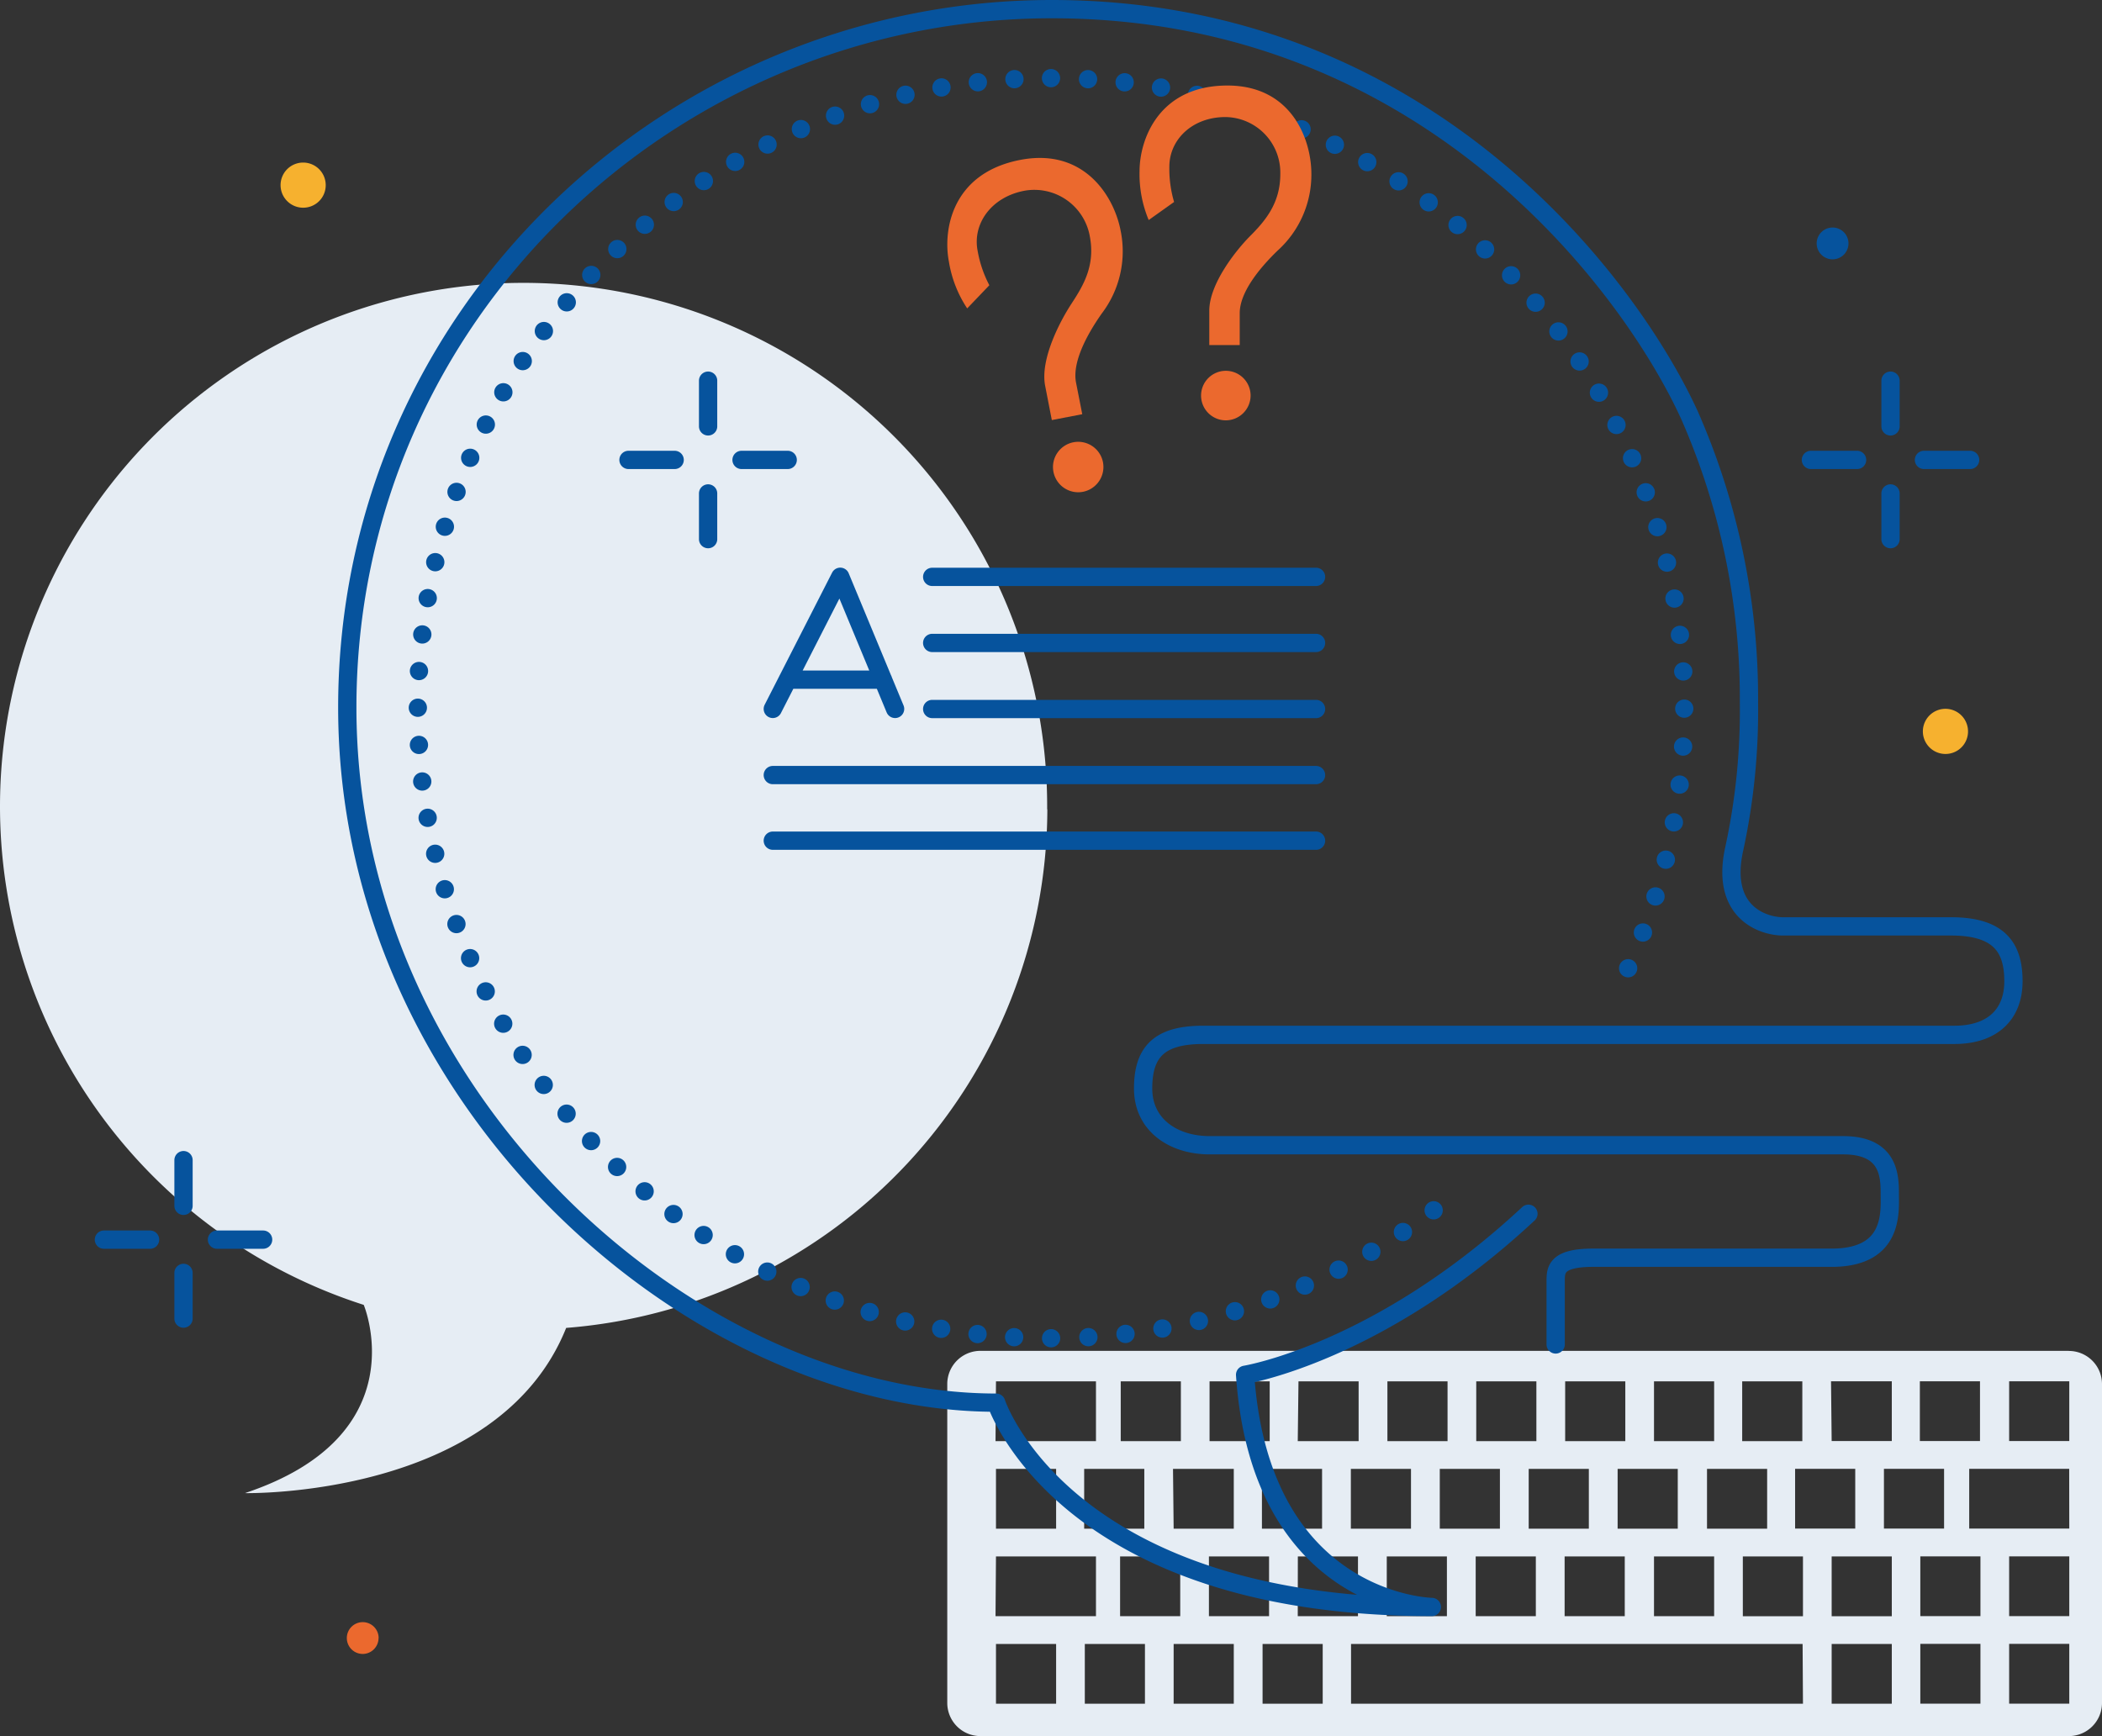
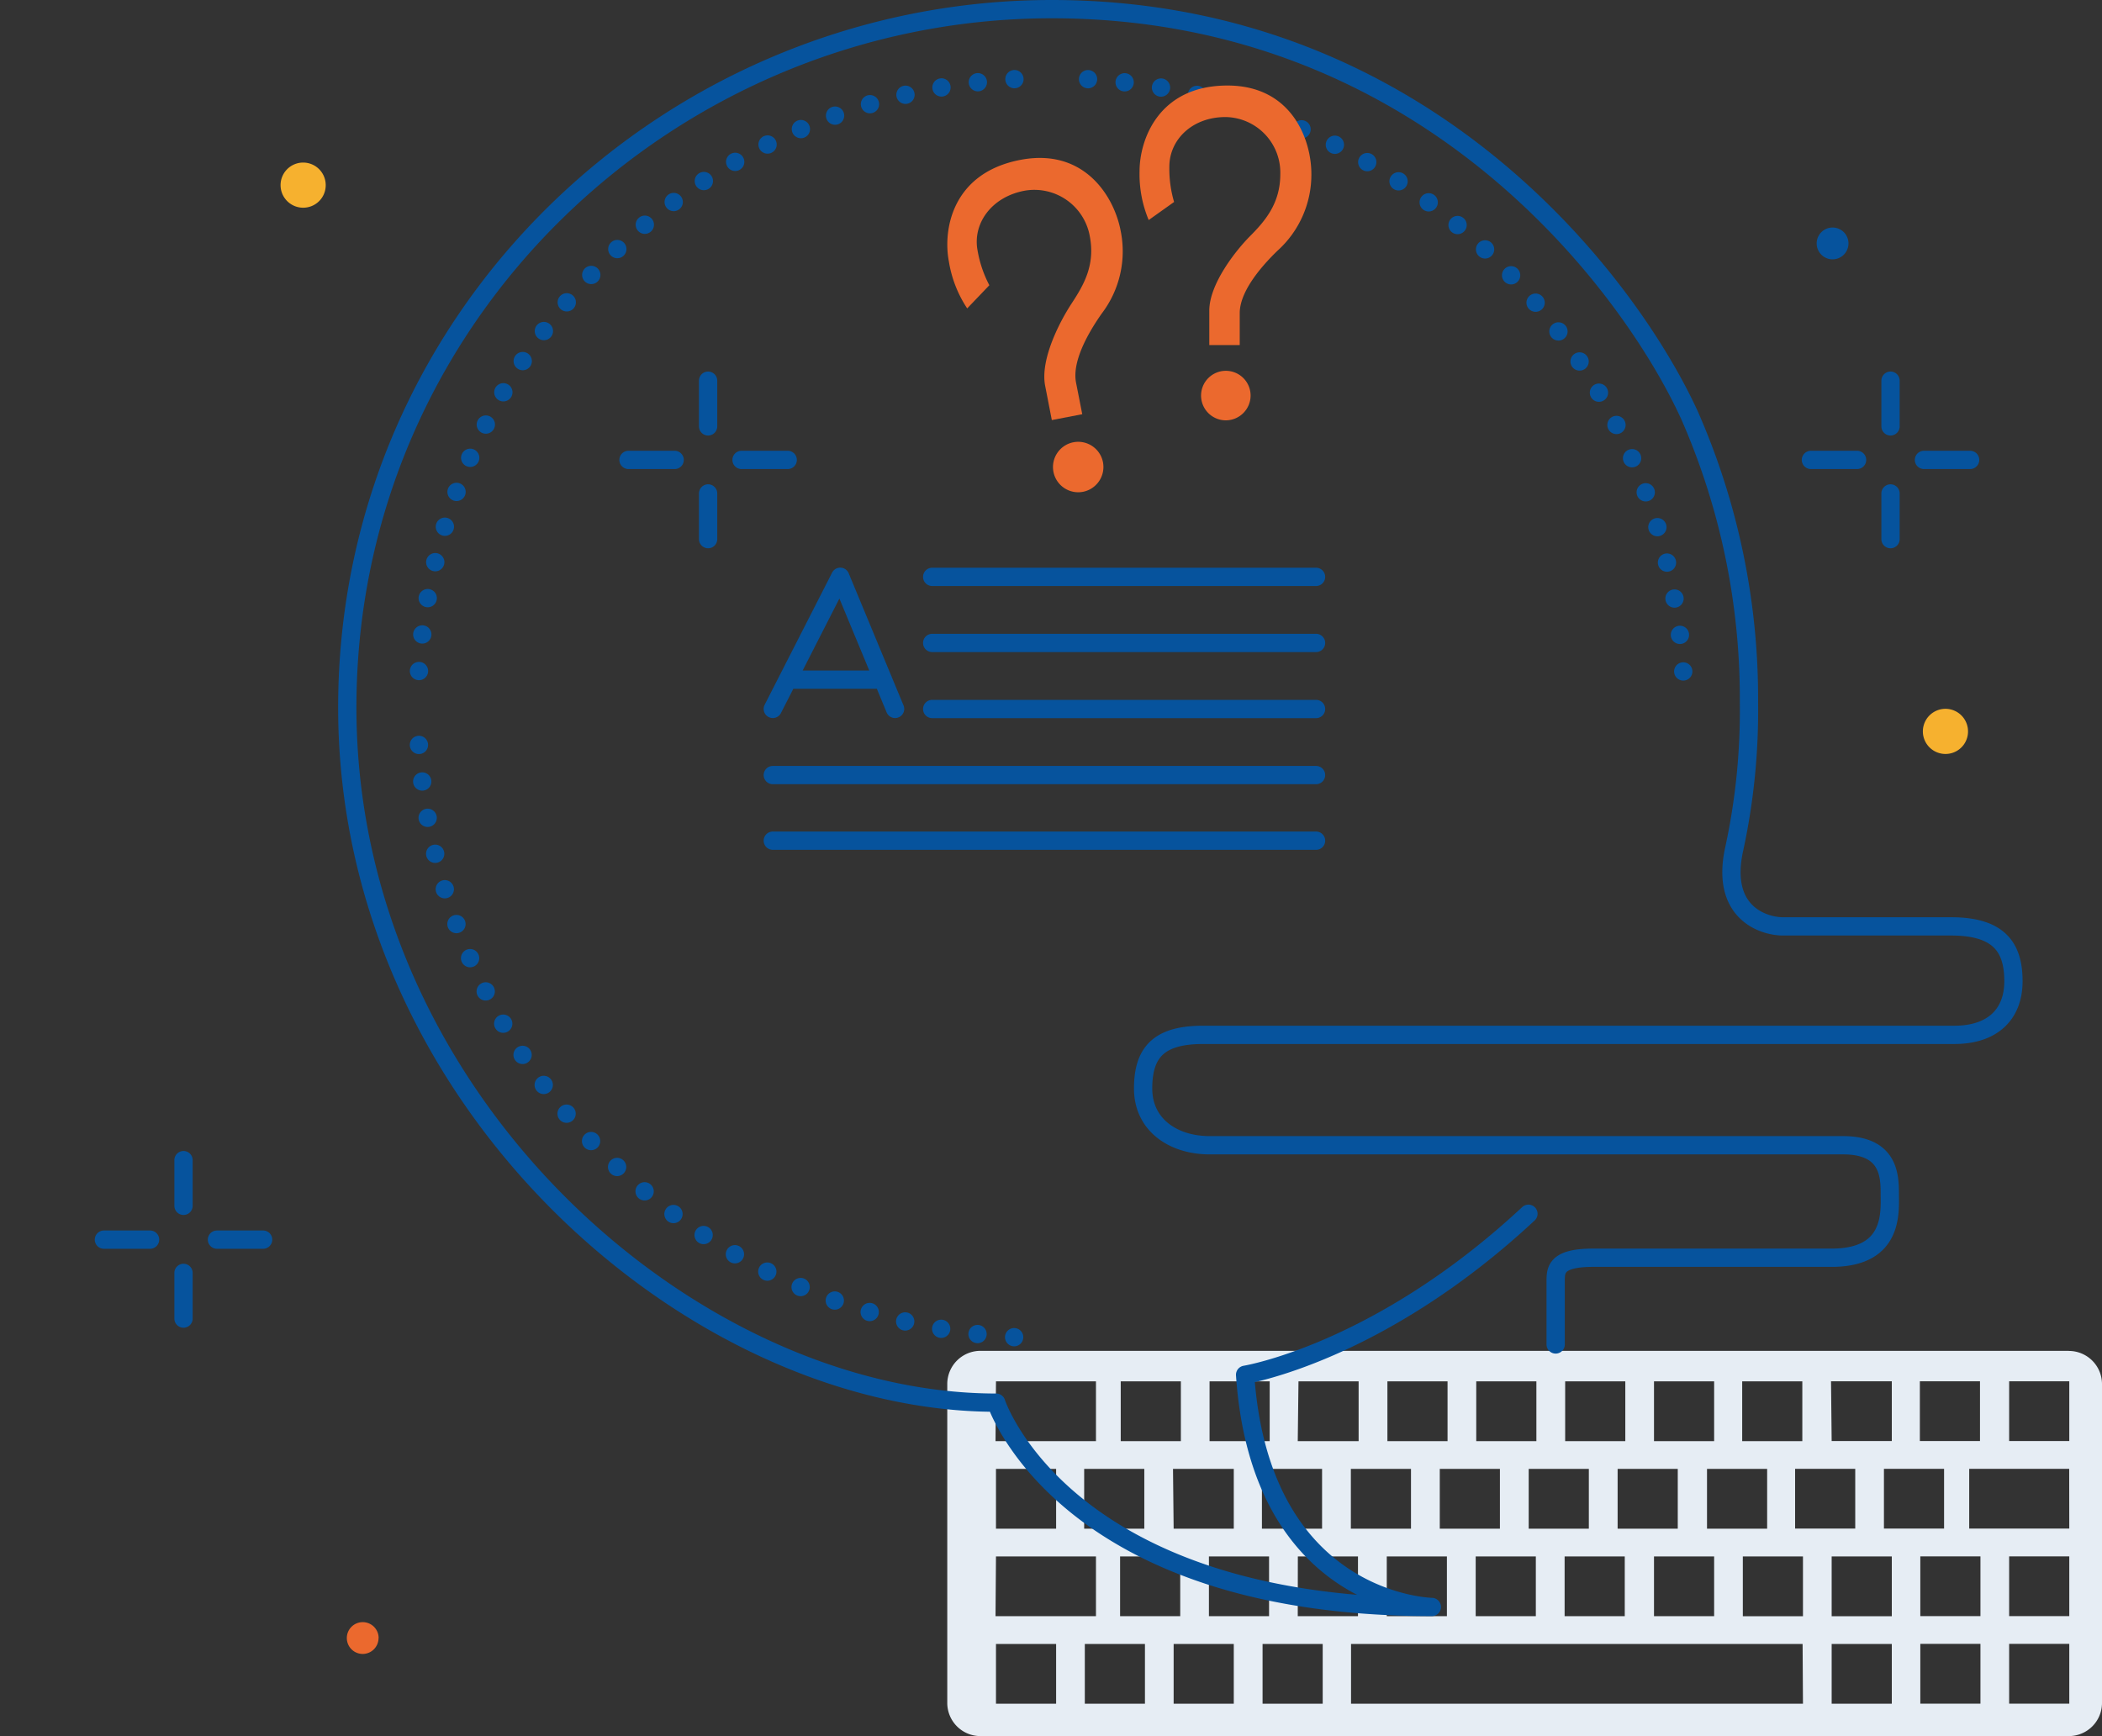
<svg xmlns="http://www.w3.org/2000/svg" viewBox="0 0 230 190">
  <rect x="0" y="0" width="230" height="190" fill="#333333" stroke="none" />
  <defs>
    <style>.cls-1,.cls-10,.cls-4,.cls-8,.cls-9{fill:none;}.cls-2{clip-path:url(#clip-path);}.cls-3{fill:#e6edf4;}.cls-10,.cls-4,.cls-8,.cls-9{stroke:#06539d;stroke-linecap:round;stroke-linejoin:round;stroke-width:2px;}.cls-5{fill:#f6b12f;}.cls-6{fill:#06539d;}.cls-7{fill:#eb692e;}.cls-8{stroke-dasharray:0 4.18;}.cls-9{stroke-dasharray:0 4.02;}.cls-10{stroke-dasharray:0 4.08;}</style>
    <clipPath id="clip-path" transform="translate(0 0)">
      <rect class="cls-1" width="230" height="190" />
    </clipPath>
  </defs>
  <title>cta_contact</title>
  <g id="Calque_2" data-name="Calque 2">
    <g id="Calque_1-2" data-name="Calque 1">
      <g class="cls-2">
-         <path class="cls-3" d="M114.58,88.56A57.29,57.29,0,1,0,39.8,142.8h0s6,14.28-13,20.6c0,0,27.67.59,35.15-18.08h0a57.08,57.08,0,0,0,52.65-56.74" transform="translate(0 0)" />
        <path class="cls-3" d="M226.42,157.7h-6.58v-6.54h6.58Zm0,9.58H215.47v-6.54h10.94Zm0,9.58h-6.58v-6.54h6.58Zm0,9.58h-6.58v-6.54h6.58Zm-9.72-9.58h-6.58v-6.54h6.58Zm0,9.58h-6.58v-6.54h6.58ZM207,176.87h-6.58v-6.54H207Zm0,9.58h-6.58v-6.54H207Zm-9.72-9.58h-6.58v-6.54h6.58Zm0,9.58H147.83v-6.54h49.41Zm-52.55,0h-6.58v-6.54h6.58Zm-9.73,0h-6.58v-6.54H135Zm-9.72,0h-6.58v-6.54h6.58Zm-9.72,0h-6.58v-6.54h6.58Zm-6.58-16.12h10.94v6.54H108.93Zm0-9.58h6.58v6.54h-6.58Zm0-9.58h10.94v6.54H108.93Zm13.65,0h6.58v6.54h-6.58Zm9.72,0h6.58v6.54h-6.58Zm9.73,0h6.58v6.54H142Zm9.73,0h6.58v6.54h-6.58Zm9.72,0h6.58v6.54h-6.58Zm9.73,0h6.58v6.54h-6.58Zm9.72,0h6.58v6.54h-6.58Zm5.8,9.58h6.58v6.54h-6.58Zm-5.8,9.58h6.58v6.54h-6.58ZM177,160.75h6.58v6.54H177Zm-5.8,9.58h6.58v6.54h-6.58Zm-3.93-9.58h6.58v6.54h-6.58Zm-5.8,9.58h6.58v6.54h-6.58Zm-3.93-9.58h6.58v6.54h-6.58Zm-5.8,9.58h6.58v6.54h-6.58Zm-3.93-9.58h6.58v6.54h-6.58Zm-5.8,9.58h6.58v6.54H142Zm-3.93-9.58h6.58v6.54h-6.58Zm-5.8,9.58h6.58v6.54h-6.58Zm-3.93-9.58H135v6.54h-6.58Zm-9.72,0h6.58v6.54h-6.58Zm3.93,9.58h6.58v6.54h-6.58Zm68.07-19.16h6.58v6.54h-6.58ZM203,167.28h-6.58v-6.54H203Zm-2.65-16.12H207v6.54h-6.58Zm12.37,16.12h-6.58v-6.54h6.58Zm-2.65-16.12h6.58v6.54h-6.58Zm16.25-3.33H107.29a3.63,3.63,0,0,0-3.64,3.61v34.94a3.63,3.63,0,0,0,3.64,3.61H226.37a3.63,3.63,0,0,0,3.63-3.61V151.45a3.63,3.63,0,0,0-3.63-3.61" transform="translate(0 0)" />
        <path class="cls-4" d="M73.82,50.33H68.77m17.42,0H81.14M77.48,54v5m0-17.34v5m-61.06,89H11.37m17.42,0H23.74m-3.66,3.64v5m0-17.34v5M203.2,50.33h-5.05m17.42,0h-5.05M206.86,54v5m0-17.34v5M96.62,74.38H86.19m-1.63,3.2,7.38-14.46,6,14.46M84.56,92H144M84.56,84.82H144m-42-7.23h42m-42-7.23h42m-42-7.23h42m26.22,84v-6.89c0-1.24,0-2.6,4.09-2.6h26.11c6.81,0,6.36-5,6.36-7s-.11-5.31-5.11-5.31H132.34c-3.86,0-7.26-2.15-7.26-6.21s1.82-5.87,6.58-5.87h82.18c4.2,0,6.47-2.26,6.47-5.87s-1.48-6-6.81-6H195.11c-2.16,0-6.94-1.51-5.33-8.58a71.41,71.41,0,0,0,1.59-15.93,77,77,0,0,0-6.47-31.35C178.77,32,156.64,1,115.09,1S38,34.38,38,77.42s37.8,76.08,71,76.08c0,0,7.32,22.36,47.67,22.36,0,0-18.73-.34-20.43-25.41,0,0,14.64-2.37,31-17.62" transform="translate(0 0)" />
        <path class="cls-5" d="M35.64,20.28a2.47,2.47,0,1,0-2.47,2.45,2.46,2.46,0,0,0,2.47-2.45" transform="translate(0 0)" />
        <path class="cls-5" d="M215.34,80.06a2.47,2.47,0,1,0-2.47,2.45,2.46,2.46,0,0,0,2.47-2.45" transform="translate(0 0)" />
        <path class="cls-6" d="M202.26,26.65a1.74,1.74,0,1,0-1.74,1.73,1.74,1.74,0,0,0,1.74-1.73" transform="translate(0 0)" />
        <path class="cls-7" d="M41.43,179.24A1.74,1.74,0,1,0,39.68,181a1.74,1.74,0,0,0,1.74-1.73" transform="translate(0 0)" />
-         <path class="cls-8" d="M179.77,102.05a68.4,68.4,0,0,0,4.49-22.46" transform="translate(0 0)" />
        <path class="cls-9" d="M184.18,73.48A69.14,69.14,0,0,0,117,8.58" transform="translate(0 0)" />
        <path class="cls-9" d="M111,8.66A69.11,69.11,0,0,0,45.75,75.49" transform="translate(0 0)" />
        <path class="cls-9" d="M45.84,81.52A69.14,69.14,0,0,0,113,146.42" transform="translate(0 0)" />
-         <path class="cls-10" d="M119.09,146.33a69.13,69.13,0,0,0,36.13-12.68" transform="translate(0 0)" />
-         <path class="cls-4" d="M156.87,132.45h0m-41.86,14h0m-69.29-69h0M115,8.55h0m69.29,69h0m-6.14,28.41h0" transform="translate(0 0)" />
        <path class="cls-7" d="M128.5,22.08l-2.81,2a13,13,0,0,1-1-5.35c0-3.42,2.07-9.37,9.62-9.37,7,0,9.18,5.87,9.18,9.67a11.19,11.19,0,0,1-3.7,8.4c-2.07,2-4.14,4.61-4.14,6.84v3.49h-3.33V34c0-2.9,2.85-6.54,4.48-8.18s3.29-3.57,3.29-6.76a6.08,6.08,0,0,0-6-6.25c-3.63,0-6.14,2.47-6.14,5.43a12.84,12.84,0,0,0,.52,3.87" transform="translate(0 0)" />
        <path class="cls-7" d="M108.25,31.22l-2.42,2.53a13,13,0,0,1-2-5.11c-.66-3.39.26-9.68,7.8-11.14,7-1.36,10.3,4,11,7.8a11.23,11.23,0,0,1-2.07,9c-1.68,2.39-3.25,5.37-2.82,7.57l.68,3.46-3.33.64-.73-3.75c-.56-2.87,1.58-7,2.89-9s2.6-4.17,2-7.34a6.16,6.16,0,0,0-7.19-5c-3.62.7-5.66,3.63-5.09,6.56a12.85,12.85,0,0,0,1.26,3.73" transform="translate(0 0)" />
        <path class="cls-7" d="M136.84,43.25A2.71,2.71,0,1,0,134.13,46a2.72,2.72,0,0,0,2.71-2.72" transform="translate(0 0)" />
        <path class="cls-7" d="M120.69,50.6a2.76,2.76,0,1,0-2.19,3.22,2.77,2.77,0,0,0,2.19-3.22" transform="translate(0 0)" />
      </g>
    </g>
  </g>
</svg>